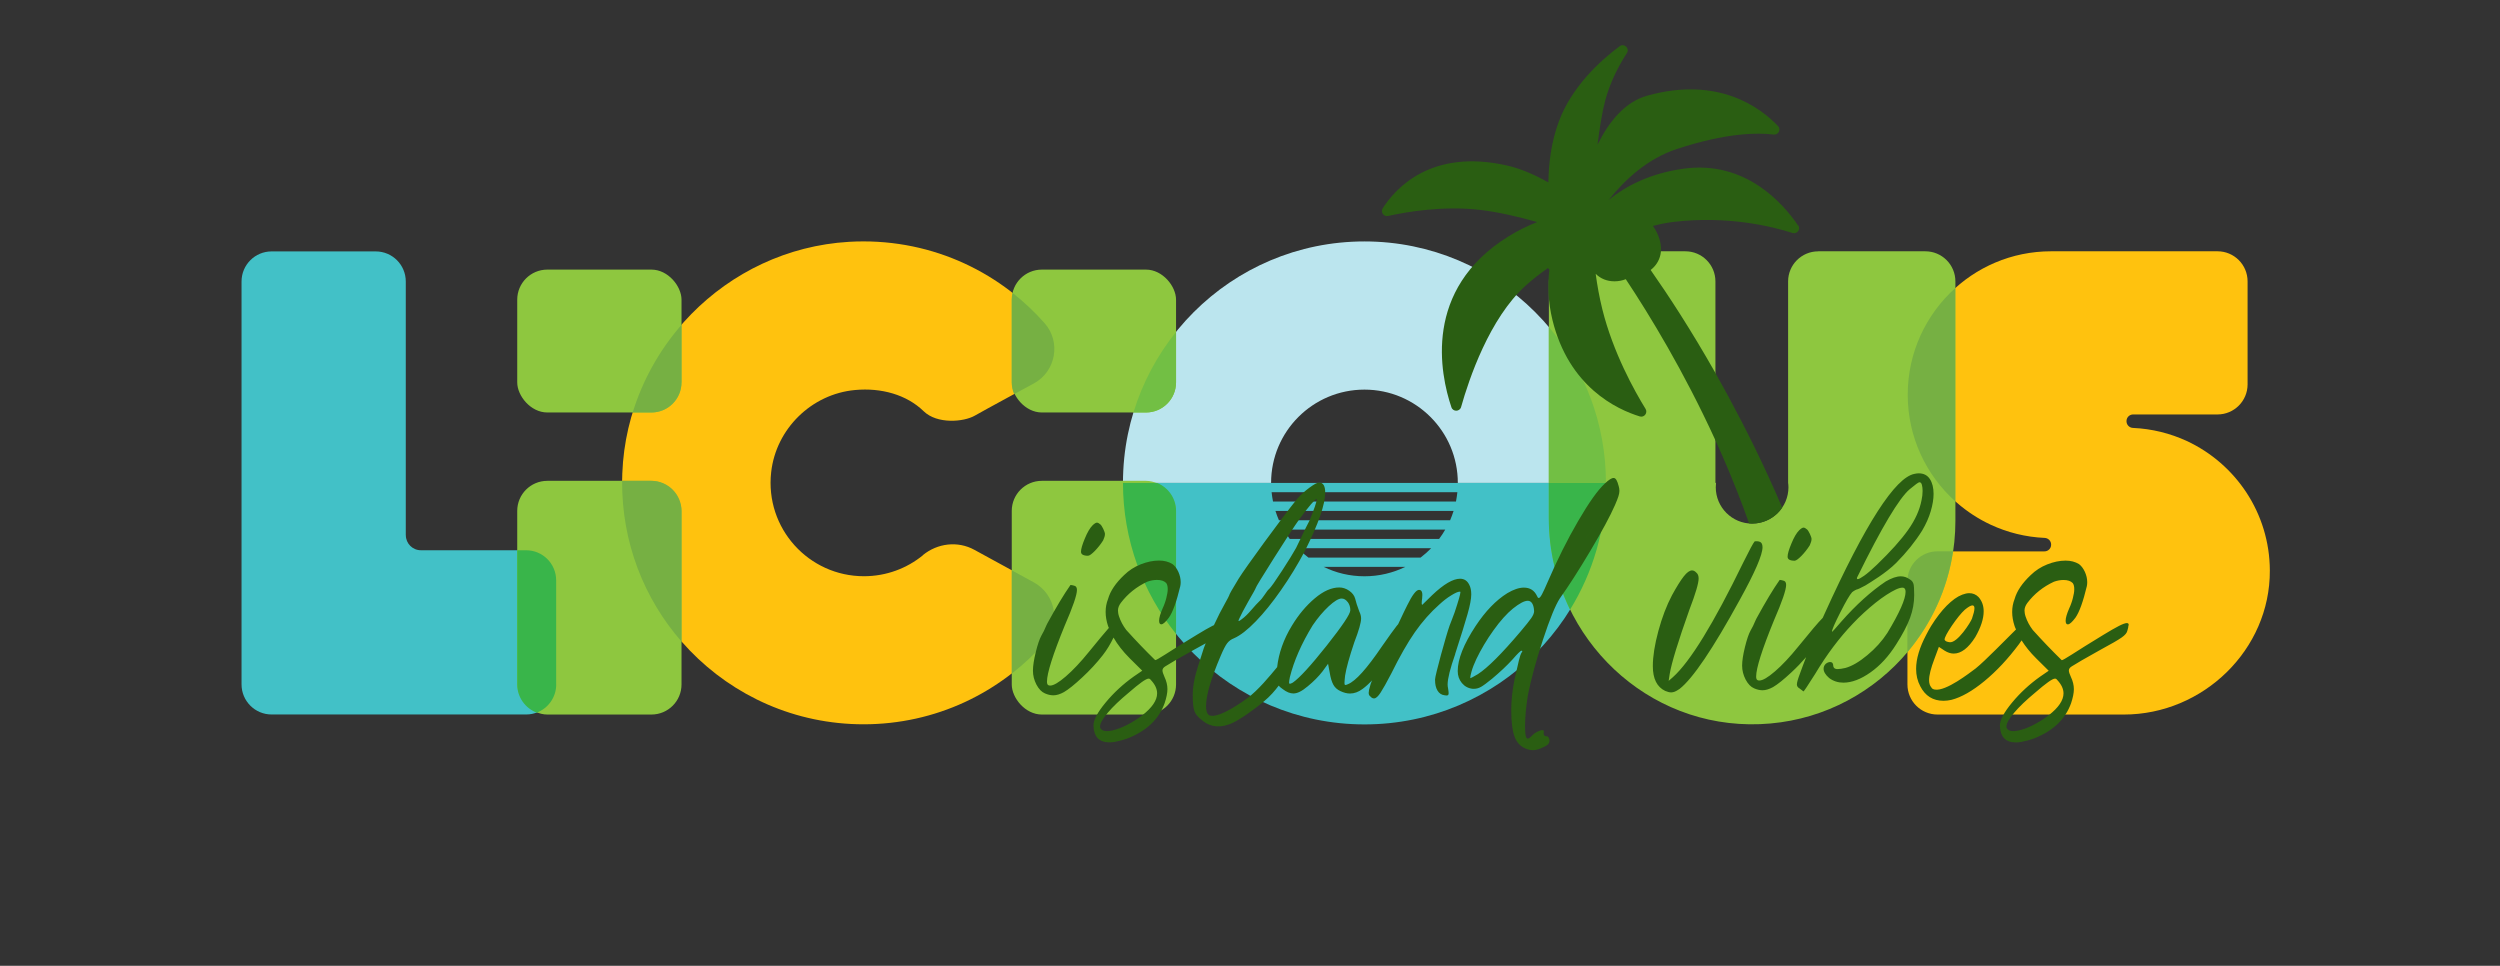
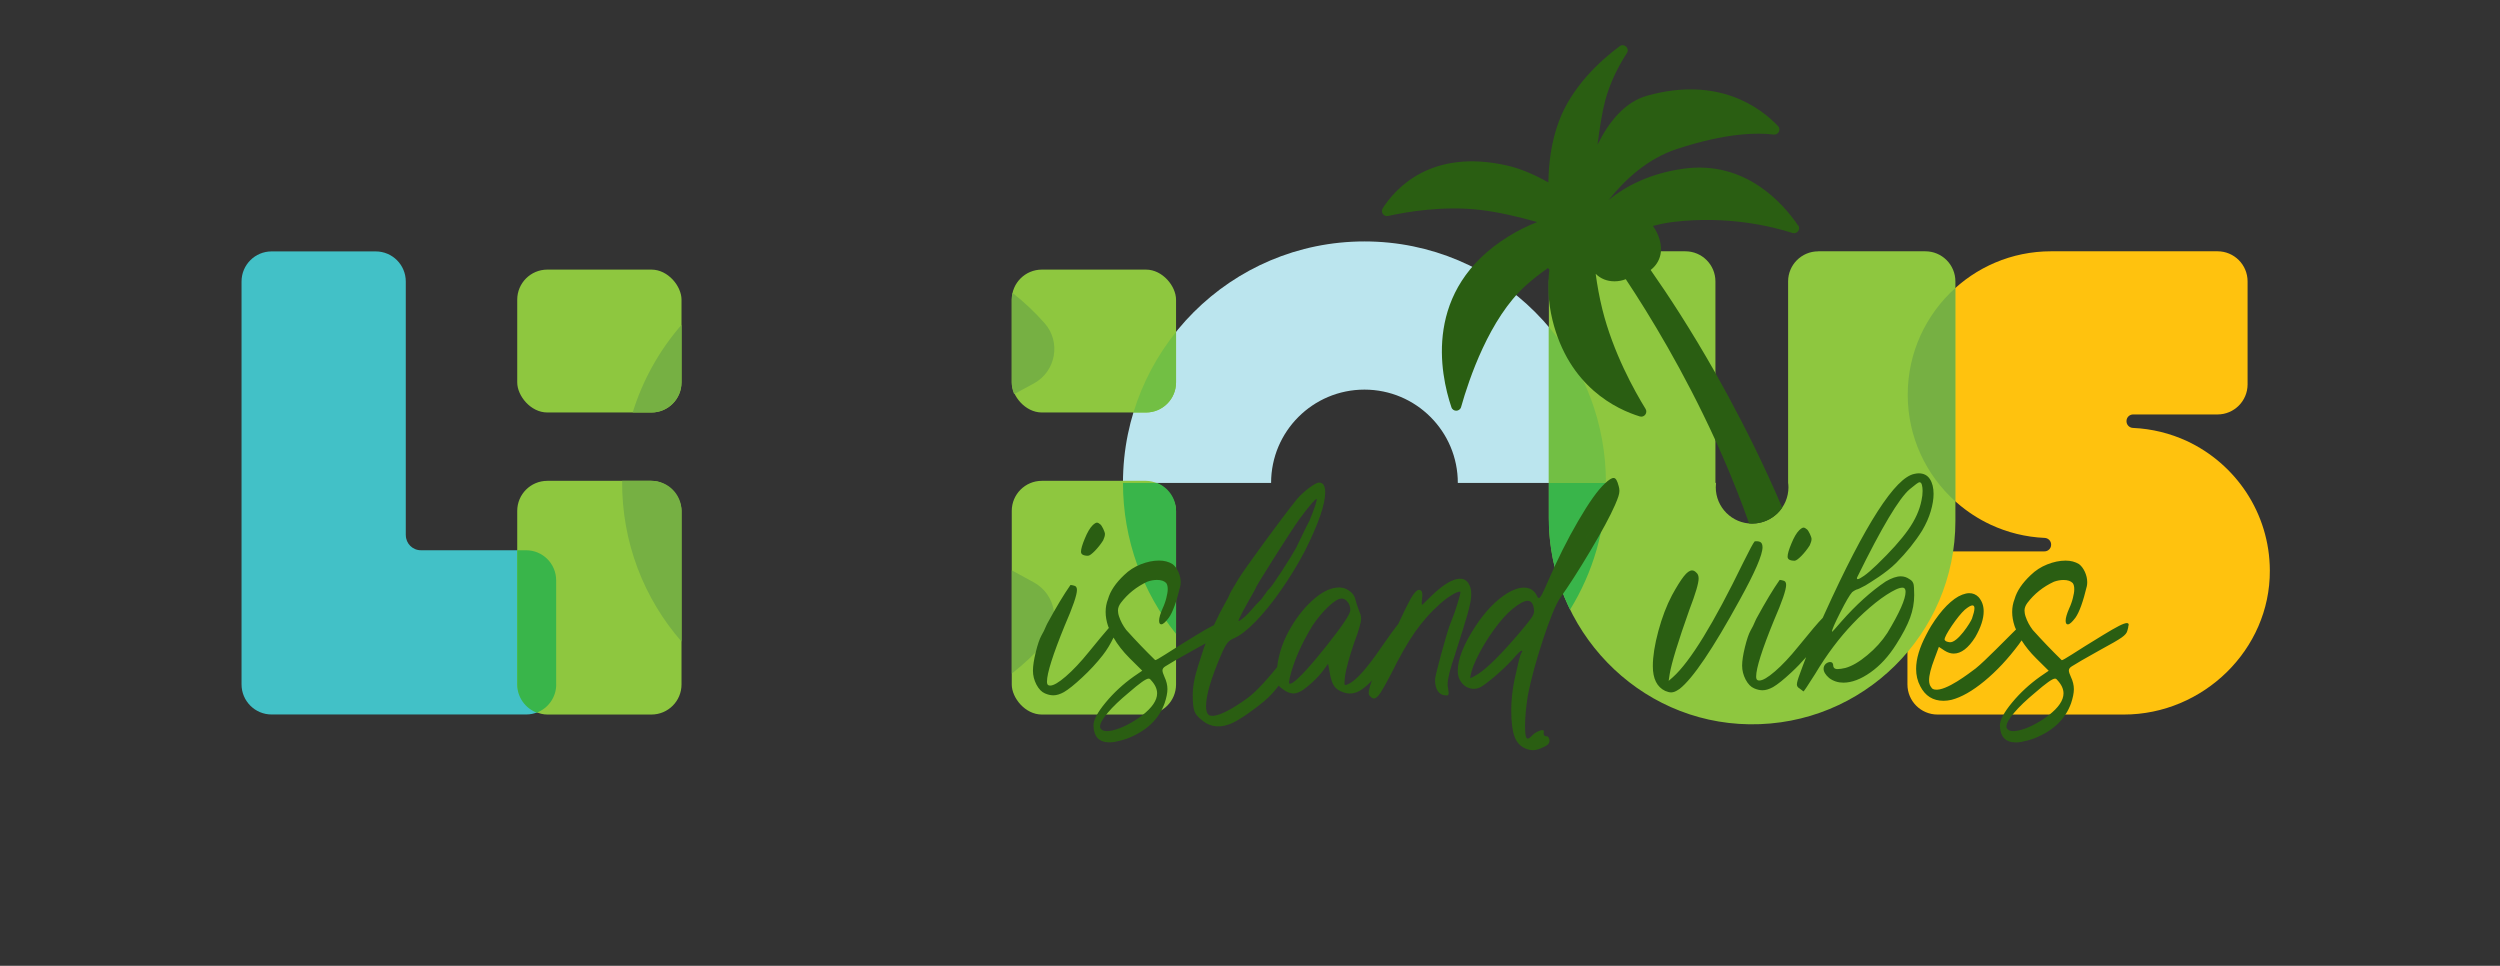
<svg xmlns="http://www.w3.org/2000/svg" id="Layer_1" data-name="Layer 1" version="1.1" viewBox="0 0 443.71 171.42">
  <rect x="0" y="0" width="443.71" height="171.42" fill="#333333" stroke="none" />
  <defs>
    <style>
      .cls-1 {
        fill: #39b54a;
      }

      .cls-1, .cls-2, .cls-3, .cls-4, .cls-5, .cls-6, .cls-7, .cls-8, .cls-9, .cls-10 {
        stroke-width: 0px;
      }

      .cls-2 {
        fill: #72bf44;
      }

      .cls-3 {
        fill: none;
      }

      .cls-4 {
        fill: #8ec73f;
      }

      .cls-5 {
        fill: #76b043;
      }

      .cls-6 {
        fill: #bbe5ee;
      }

      .cls-7 {
        fill: #ffc20e;
      }

      .cls-8 {
        fill: #42c1c7;
      }

      .cls-9 {
        fill: #fff1e2;
      }

      .cls-10 {
        fill: #2a5e12;
      }
    </style>
  </defs>
  <path class="cls-8" d="M72.02,94.98v-45.02c0-2.95-2.39-5.34-5.34-5.34h-18.47c-2.95,0-5.34,2.39-5.34,5.34v71.51c0,2.95,2.39,5.34,5.34,5.34h45.17c2.95,0,5.34-2.39,5.34-5.34v-18.47c0-2.95-2.39-5.34-5.34-5.34h-18.68c-1.48,0-2.67-1.2-2.67-2.67Z" />
-   <path class="cls-6" d="M242.17,69.15c9.15,0,16.57,7.42,16.57,16.56h26.29c0-23.67-19.19-42.86-42.86-42.86s-42.86,19.19-42.86,42.86h26.29c0-9.15,7.42-16.56,16.57-16.56Z" />
+   <path class="cls-6" d="M242.17,69.15c9.15,0,16.57,7.42,16.57,16.56h26.29c0-23.67-19.19-42.86-42.86-42.86s-42.86,19.19-42.86,42.86h26.29c0-9.15,7.42-16.56,16.57-16.56" />
  <polygon class="cls-9" points="258.74 85.71 258.74 85.71 225.61 85.71 225.61 85.71 225.61 85.71 258.74 85.71 258.74 85.71" />
  <polygon class="cls-9" points="258.74 85.71 225.61 85.71 225.61 85.71 258.74 85.71 258.74 85.71" />
-   <path class="cls-8" d="M199.32,85.71h0c0,23.67,19.19,42.86,42.86,42.86s42.86-19.19,42.86-42.86h0s-85.71,0-85.71,0ZM252.12,98.96h-19.9c-.67-.5-1.3-1.06-1.88-1.66h23.67c-.59.6-1.21,1.15-1.88,1.66ZM228.91,95.65c-.4-.53-.76-1.08-1.09-1.66h28.69c-.33.57-.69,1.13-1.09,1.66h-26.52ZM226.99,92.34c-.23-.54-.44-1.09-.62-1.66h31.62c-.18.57-.39,1.12-.62,1.66h-30.37ZM225.94,89.02c-.11-.54-.19-1.1-.25-1.66h32.97c-.06.56-.14,1.11-.25,1.66h-32.47ZM242.17,102.28c-2.6,0-5.06-.6-7.24-1.67h14.49c-2.19,1.07-4.65,1.67-7.24,1.67Z" />
  <path class="cls-7" d="M402.86,101.25c.07,14.06-11.85,25.57-25.91,25.57h-33.07c-2.95,0-5.34-2.39-5.34-5.34v-18.28c0-2.95,2.39-5.34,5.34-5.34h18.99c.64,0,1.17-.52,1.17-1.17v-.05c0-.63-.51-1.14-1.14-1.17-3.4-.15-6.63-.97-9.56-2.33-8.7-4.04-14.74-12.86-14.74-23.09,0-14.06,11.39-25.45,25.44-25.45h29.53c2.95,0,5.34,2.39,5.34,5.34v18.28c0,2.95-2.39,5.34-5.34,5.34h-14.98c-.64,0-1.17.52-1.17,1.17v.05c0,.63.51,1.14,1.14,1.17,3.4.15,6.63.97,9.56,2.32,8.67,4.03,14.7,12.8,14.74,22.97Z" />
-   <path class="cls-7" d="M163.8,98.55c-2.85,2.33-6.5,3.72-10.47,3.72-9.77,0-17.57-8.47-16.46-18.46.86-7.71,7.17-13.88,14.89-14.59,4.64-.43,9.15.82,12.17,3.76,2.4,2.34,7.13,1.92,9.1.78,1.36-.79,10.47-5.72,10.47-5.72,3.9-2.13,4.85-7.34,1.91-10.68-8.38-9.5-20.9-15.25-34.74-14.44-21.83,1.29-39.39,19.24-40.22,41.09-.94,24.44,18.6,44.54,42.82,44.54,12.78,0,24.25-5.59,32.09-14.47,2.96-3.35,2.05-8.58-1.87-10.73l-10.56-5.77c-2.95-1.61-6.53-1.18-9.13.94Z" />
  <path class="cls-4" d="M322.7,44.61c-2.95,0-5.34,2.39-5.34,5.34v35.71c.03.27.06.54.06.82,0,3.56-2.89,6.45-6.45,6.45s-6.45-2.89-6.45-6.45c0-.26.02-.52.05-.78h-.11v-35.76c0-2.95-2.39-5.34-5.34-5.34h-18.88c-2.95,0-5.34,2.39-5.34,5.34v42c0,19.83,15.77,36.35,35.6,36.61,20.14.26,36.55-15.99,36.55-36.07v-42.54c0-2.95-2.39-5.34-5.34-5.34h-18.99Z" />
  <rect class="cls-4" x="91.8" y="47.85" width="29.16" height="25.36" rx="5.34" ry="5.34" />
  <rect class="cls-4" x="91.8" y="85.34" width="29.16" height="41.48" rx="5.34" ry="5.34" />
  <rect class="cls-4" x="179.57" y="85.34" width="29.16" height="41.48" rx="5.34" ry="5.34" />
  <rect class="cls-4" x="179.57" y="47.85" width="29.16" height="25.36" rx="5.34" ry="5.34" />
  <g>
    <path class="cls-5" d="M338.59,70.06c0,7.51,3.26,14.27,8.44,18.92v-37.85c-5.18,4.66-8.44,11.41-8.44,18.93Z" />
-     <path class="cls-5" d="M343.87,97.85c-2.95,0-5.34,2.39-5.34,5.34v12.56c4.21-4.99,7.1-11.14,8.1-17.9h-2.76Z" />
  </g>
  <path class="cls-1" d="M285.03,85.71h-10.15v6.24c0,5.81,1.36,11.33,3.78,16.25,4.04-6.54,6.37-14.24,6.37-22.49h0Z" />
  <path class="cls-2" d="M274.88,58.02v27.69h10.15c0-10.56-3.82-20.22-10.15-27.69Z" />
  <path class="cls-1" d="M205.35,85.71h-6.04c0,10.14,3.53,19.46,9.42,26.8v-21.83c0-2.26-1.4-4.18-3.38-4.97Z" />
  <path class="cls-2" d="M208.73,67.87v-8.96c-3.36,4.19-5.96,9.03-7.56,14.3h2.22c2.95,0,5.34-2.39,5.34-5.34Z" />
  <path class="cls-1" d="M98.71,121.47v-18.47c0-2.95-2.39-5.34-5.34-5.34h-1.57v23.82c0,2.29,1.44,4.23,3.46,5,2.02-.76,3.46-2.71,3.46-5Z" />
  <path class="cls-5" d="M185.37,114.1c2.96-3.35,2.05-8.58-1.87-10.73l-3.92-2.14v18.31c2.1-1.63,4.04-3.45,5.79-5.44Z" />
  <path class="cls-5" d="M179.57,67.87c0,.74.15,1.44.42,2.08,1.94-1.05,3.51-1.9,3.51-1.9,3.9-2.13,4.85-7.34,1.91-10.68-1.73-1.96-3.64-3.76-5.7-5.38-.09.39-.14.79-.14,1.2v14.67Z" />
  <path class="cls-5" d="M115.62,85.34h-5.2c-.09,10.93,3.9,20.92,10.54,28.53v-23.19c0-2.95-2.39-5.34-5.34-5.34Z" />
  <path class="cls-5" d="M120.96,67.87v-10.22c-3.9,4.48-6.88,9.77-8.67,15.56h3.32c2.95,0,5.34-2.39,5.34-5.34Z" />
  <path class="cls-10" d="M284.58,89.86v.03c0,.15-.46,1.07-1.38,2.75-.97,1.8-1.51,2.7-1.63,2.7-.02,0-.04-.03-.04-.09,0-.23.84-1.8,2.52-4.71.31-.45.48-.68.53-.68ZM271.14,106.63c-.59,0-1.47.46-2.63,1.39-.52.42-1.08.96-1.67,1.62-.59.66-1.18,1.4-1.77,2.23-.59.82-1.15,1.67-1.67,2.55-.52.88-.98,1.73-1.37,2.55-.39.82-.68,1.57-.87,2.26-.14.51-.21.86-.21,1.05,0,.06.01.08.04.08.07,0,.51-.24,1.31-.71,1.73-1.12,4.24-3.63,7.56-7.55.95-1.12,1.58-1.92,1.92-2.4.33-.48.5-.89.5-1.23,0-.15-.01-.3-.04-.45-.14-.93-.51-1.39-1.1-1.39ZM220.06,110.14c.08-.07.21-.16.37-.27.5-.36,1.05-.9,1.67-1.62.62-.72,1.08-1.22,1.38-1.5.31-.28.64-.69.99-1.22.36-.55.62-.88.78-.99.33-.32,1.09-1.39,2.27-3.21,1.18-1.82,2.02-3.18,2.52-4.09.83-1.72,1.4-2.91,1.72-3.56.32-.65.54-1.08.66-1.29.85-2.08,1.28-3.34,1.28-3.77v-.06h-.04c-.12,0-.45.32-.99.95-.54.63-1.23,1.52-2.06,2.65-.83,1.15-2.32,3.44-4.49,6.87-2.16,3.42-3.25,5.2-3.25,5.33,0,.08-.44.87-1.31,2.38-.8,1.42-1.32,2.4-1.56,2.95-.12.25-.18.41-.18.48,0,.04.01.06.04.06.05,0,.11-.03.2-.1ZM239.18,106.84c-.31-.41-.66-.61-1.06-.61-.54,0-1.31.46-2.31,1.39-.99.93-1.94,2.05-2.84,3.38-1.99,3.25-3.33,6.32-4.04,9.19-.09.45-.14.77-.14.94,0,.08.01.13.04.17.02.04.06.06.11.06.09,0,.26-.07.5-.2,1.18-.81,3.18-2.99,6-6.54,2.81-3.55,4.22-5.65,4.22-6.31,0-.57-.15-1.05-.46-1.46ZM364.7,120.45c-.43,0-1.58.82-3.48,2.47-1.58,1.31-2.83,2.5-3.74,3.58-.91,1.08-1.37,1.89-1.37,2.44,0,.11.02.22.07.31.19.34.57.51,1.14.51.31,0,.65-.04,1.03-.13.38-.09.78-.21,1.21-.37.43-.16.86-.35,1.31-.58.45-.23.9-.49,1.37-.78.46-.29.92-.61,1.37-.95,1.75-1.36,2.63-2.66,2.63-3.89,0-.79-.37-1.58-1.1-2.36-.12-.17-.26-.26-.43-.26ZM203.83,120.45c-.43,0-1.58.82-3.48,2.47-1.58,1.31-2.83,2.5-3.74,3.58-.91,1.08-1.37,1.89-1.37,2.44,0,.11.02.22.07.31.19.34.57.51,1.14.51.31,0,.65-.04,1.03-.13.38-.09.78-.21,1.21-.37.43-.16.86-.35,1.31-.58.45-.23.9-.49,1.37-.78.46-.29.92-.61,1.37-.95,1.75-1.36,2.63-2.66,2.63-3.89,0-.79-.37-1.58-1.1-2.36-.12-.17-.26-.26-.43-.26ZM345.99,113.98c1.39.26,3.8-3.58,4.01-4.2.28-.81.43-1.41.43-1.79,0-.13-.01-.24-.04-.31-.02-.08-.07-.13-.12-.17-.06-.04-.12-.06-.2-.06-.28,0-.73.26-1.35.77-.66.61-1.42,1.55-2.29,2.82-.86,1.28-1.3,2.1-1.3,2.48l.04.09c.17.25.44.3.82.37ZM330.86,102.18c.58-.41,1.33-1.05,2.25-1.94,2.44-2.35,4.29-4.41,5.55-6.19,1.26-1.78,2.06-3.55,2.39-5.31.12-.53.18-1.07.18-1.62,0-.4-.04-.75-.12-1.06-.08-.31-.23-.47-.44-.47-.17,0-.75.42-1.74,1.25-1.87,1.59-4.97,6.78-9.29,15.58-.05.09-.07.17-.07.23,0,.09.05.14.14.14.19,0,.57-.2,1.15-.61ZM193.13,98.63c.45.02,1.81-1.36,2.66-2.72.21-.45.32-.83.32-1.14,0-.36-.53-1.49-.82-1.7-.24-.21-.44-.31-.6-.31-.19,0-.45.16-.78.48-.47.47-.93,1.26-1.38,2.36-.45,1.08-.67,1.84-.67,2.3-.02.49.4.74,1.28.74ZM258.28,116.08c-.9,2.57-1.35,4.37-1.35,5.39,0,.23.02.44.07.65.07.42.11.72.11.91,0,.3-.13.44-.39.4-.09,0-.2,0-.32-.03-.54-.06-.96-.33-1.26-.82-.3-.49-.44-1.12-.44-1.9v-.11c0-.66,1.93-7.71,2.57-9.51.23-.64.57-1.41.9-2.36.69-2.06,1.03-3.26,1.03-3.6v-.06s-.09-.03-.14-.03c-.28,0-.79.22-1.51.67-.72.44-1.41.98-2.08,1.6-1.58,1.4-3.03,3.04-4.35,4.92-1.31,1.88-2.71,4.34-4.2,7.36-.83,1.59-1.46,2.72-1.9,3.39-.44.67-.82,1.01-1.15,1.01-.24,0-.46-.12-.67-.37-.19-.13-.28-.34-.28-.62s.08-.69.25-1.22c.07-.28.15-.53.25-.75,0-.02.05-.12.12-.25-.58.6-1.14,1.11-1.7,1.52-.73.55-1.48.82-2.24.82-.52,0-1.09-.14-1.7-.43-.54-.25-.96-.61-1.24-1.11-.28-.49-.51-1.24-.67-2.24l-.28-1.5-.99,1.36c-.69.89-1.56,1.77-2.62,2.64-.52.44-.99.76-1.4.96-.41.21-.8.31-1.15.31-.59,0-1.22-.26-1.88-.77-.34-.23-.56-.43-.72-.62-.68.91-1.52,1.88-2.58,2.76-1.73,1.45-4.35,3.34-5.91,3.99-.8.32-1.54.48-2.2.48-1.11,0-2.09-.37-2.94-1.11-.69-.51-1.13-1.04-1.33-1.59-.2-.55-.3-1.48-.3-2.78,0-1,.12-2.02.35-3.06.24-1.04.78-2.84,1.63-5.39.08-.21.19-.5.32-.81-.57.33-1.23.69-2.03,1.12-2.72,1.51-4.42,2.5-5.11,2.95-.35.21-.53.45-.53.74,0,.25.12.62.35,1.14.35.74.53,1.47.53,2.18,0,.68-.17,1.51-.5,2.5-1.02,2.84-3.2,4.92-6.56,6.24-.43.15-.83.28-1.21.38-.38.1-.73.18-1.06.24-.33.06-.65.09-.96.09-1.84,0-2.79-1-2.84-3.01,0-.96.72-2.32,2.16-4.06,1.44-1.74,3.1-3.27,4.97-4.6l1.53-1.05-2.23-2.21c-1.23-1.23-2.17-2.45-2.87-3.67-.53,1.11-1.15,2.16-1.91,3.13-1.06,1.36-2.28,2.68-3.64,3.94-1.36,1.27-2.44,2.14-3.25,2.61-.69.38-1.31.57-1.88.57-.47,0-.97-.11-1.49-.34-.59-.25-1.09-.77-1.51-1.56-.41-.79-.62-1.62-.62-2.47s.17-1.95.5-3.29c.33-1.34.66-2.32.99-2.92.31-.51.6-1.12.89-1.82.05-.08.11-.2.18-.37,1.58-2.89,2.94-5.16,4.08-6.78,0-.02.02-.03.07-.03.12,0,.31.04.57.11.35.06.53.31.53.77,0,.89-.72,2.99-2.16,6.3-2.11,5.16-3.16,8.48-3.16,9.96,0,.3.06.5.18.6.09.08.22.11.39.11.59,0,1.52-.54,2.78-1.63,1.26-1.09,2.63-2.54,4.1-4.36,1.57-1.93,2.74-3.34,3.53-4.24-.04-.11-.1-.23-.14-.34-.28-.85-.43-1.68-.43-2.5s.14-1.56.43-2.3c.4-1.42,1.36-2.84,2.87-4.26.83-.81,1.8-1.44,2.93-1.89,1.12-.44,2.2-.67,3.25-.67.92,0,1.71.21,2.38.62.43.32.77.79,1.05,1.39.27.61.41,1.21.41,1.82,0,.25-.02.48-.07.71-.66,2.76-1.34,4.63-2.02,5.59-.59.79-1.04,1.19-1.35,1.19-.26,0-.39-.22-.39-.65,0-.49.21-1.23.64-2.21.14-.3.27-.61.37-.91.11-.3.2-.6.27-.89.07-.29.13-.57.18-.84.05-.27.07-.51.07-.74,0-.25-.02-.46-.07-.65-.05-.19-.12-.34-.21-.45-.35-.36-.9-.54-1.63-.54-.54,0-1.11.1-1.7.31-1.92.89-3.49,2.15-4.72,3.77-.33.45-.5.9-.5,1.33,0,.15.01.31.04.47.02.16.07.35.14.58.28.85.71,1.66,1.28,2.41,1.7,1.89,3.42,3.68,5.14,5.36h.04c.12,0,.7-.33,1.74-.99,1.25-.81,3.12-1.98,5.6-3.49,1.18-.72,2.1-1.25,2.77-1.59.11-.06.18-.08.28-.13.71-1.52,1.34-2.77,1.88-3.71.54-.98.82-1.5.82-1.56,0-.15.56-1.14,1.68-2.97,1.12-1.83,7.57-10.68,10.41-14.2.61-.7,1.34-1.35,2.16-1.96.83-.61,1.39-.91,1.7-.91.38,0,.66.15.83.45.18.3.27.74.27,1.31,0,2.1-1.19,5.54-3.58,10.33-1.32,2.5-2.75,4.84-4.28,7.02-1.52,2.18-3.01,4.03-4.47,5.53-1.45,1.5-2.74,2.5-3.85,2.99-.5.19-.9.48-1.21.88-.31.4-.7,1.15-1.17,2.27-1.73,4.05-2.59,7.02-2.59,8.91,0,.49.07.88.2,1.18.13.29.33.46.59.5.12.02.24.03.35.03,1.42,0,3.93-1.5,6.1-3.06,1.95-1.4,4.17-4.11,5.38-5.58.28-2.47,1.13-4.92,2.62-7.36,1.18-1.95,2.54-3.57,4.06-4.85,1.53-1.29,2.97-1.93,4.35-1.93.61,0,1.2.19,1.76.58.56.39.9.85,1.05,1.38.14.61.39,1.37.74,2.3.21.42.32.83.32,1.25,0,.72-.4,2.13-1.21,4.23-.87,2.59-1.42,4.56-1.63,5.9-.07.62-.11,1.07-.11,1.33,0,.08,0,.14.02.2.01.06.03.09.05.11.02.02.06.03.11.03.09,0,.24-.05.43-.14.69-.28,1.53-.97,2.52-2.07.99-1.1,2.16-2.64,3.51-4.63,1.28-1.83,2.16-3.06,2.66-3.69.08-.1.15-.17.22-.25.79-1.68,1.42-3,1.61-3.35.9-1.84,1.6-2.75,2.09-2.75.09,0,.19.02.28.06.21.11.32.4.32.85,0,.19-.01.41-.04.65-.05.28-.07.52-.07.71v.2c0,.06.02.11.07.17.02,0,.05,0,.07-.03.24-.23.82-.79,1.74-1.7,2.03-1.93,3.68-2.89,4.93-2.89.73,0,1.28.36,1.63,1.08.24.45.35,1.02.35,1.7,0,.79-.22,1.96-.66,3.5-.44,1.54-1.16,3.88-2.18,7.02ZM287.28,86.23c.09.3.14.6.14.88s-.06.62-.18.99c-.12.38-.32.89-.6,1.53-.87,1.99-2.34,4.7-4.38,8.14-2.05,3.44-3.85,6.25-5.41,8.43-.78,1.19-1.78,3.64-3,7.34-1.22,3.7-2.11,6.99-2.68,9.86-.33,2.12-.5,3.94-.5,5.48,0,1.06.08,1.75.25,2.07.07.09.15.14.25.14.19,0,.46-.21.82-.62.24-.25.53-.45.89-.62.35-.17.64-.26.85-.26.17,0,.26.07.28.2v.06c-.02.09-.04.19-.04.28,0,.34.14.52.43.54h.14c.09,0,.19.06.28.18.09.12.15.28.18.47v.17c0,.45-.35.82-1.06,1.11-.69.36-1.31.54-1.88.54-.43,0-.88-.1-1.35-.31-.9-.38-1.54-1.09-1.92-2.13-.38-1.04-.57-2.6-.57-4.68,0-1.68.19-3.47.57-5.36.33-1.48.59-2.61.78-3.41.17-.7.33-1.18.5-1.45.07-.08.11-.14.11-.2,0-.08-.05-.11-.14-.11-.17,0-.7.52-1.6,1.56-.95,1.04-2.15,2.18-3.62,3.41-.9.74-1.56,1.22-1.97,1.45-.41.23-.82.34-1.22.34h-.25c-.78-.08-1.42-.42-1.92-1.02-.5-.61-.74-1.31-.74-2.13,0-2.1,1.05-4.76,3.16-7.97,1.75-2.65,3.63-4.6,5.64-5.85,1.11-.66,2.09-.99,2.94-.99,1.09,0,1.87.5,2.34,1.5.05.11.09.2.14.26.05.06.11.08.18.08.14,0,.33-.23.57-.68.24-.45.58-1.2,1.03-2.24,1.66-3.84,3.44-7.41,5.36-10.71,1.92-3.3,3.5-5.53,4.75-6.68.69-.66,1.21-.99,1.56-.99.19,0,.35.12.5.36.14.24.27.59.39,1.06ZM284.58,89.86s-.22.23-.53.68c-1.68,2.91-2.52,4.48-2.52,4.71,0,.06.01.09.04.09.12,0,.66-.9,1.63-2.7.92-1.68,1.38-2.6,1.38-2.75v-.03ZM312.24,96.12c-.17-.04-.33-.06-.5-.06-.12,0-.23,0-.32.03-.26.3-.93,1.55-2.02,3.75-5.25,10.8-9.41,17.59-12.49,20.35l-.75.65.18-1.19c.33-1.99,1.5-5.81,3.51-11.46,1.09-2.84,1.63-4.68,1.63-5.53,0-.47-.14-.82-.43-1.05-.24-.25-.48-.37-.74-.37-.43,0-.92.36-1.47,1.06-.56.71-1.25,1.82-2.08,3.33-.97,1.84-1.78,3.96-2.43,6.37-.65,2.41-.98,4.49-.98,6.23,0,2.23.73,3.7,2.2,4.4.4.17.76.26,1.06.26.21,0,.43-.05.66-.14.22-.09.5-.26.83-.48,2.36-1.85,5.92-7.12,10.68-15.81,2.7-4.88,4.04-7.99,4.04-9.34,0-.57-.2-.9-.6-.99ZM377.76,111.03c0,.21-.06.5-.18.88-.07.4-.41.81-1.01,1.23-.6.43-1.85,1.15-3.74,2.17-2.72,1.51-4.42,2.5-5.11,2.95-.35.21-.53.45-.53.74,0,.25.12.62.36,1.14.35.74.53,1.47.53,2.18,0,.68-.17,1.51-.5,2.5-1.02,2.84-3.2,4.92-6.56,6.24-.43.15-.83.28-1.21.38-.38.1-.73.18-1.06.24-.33.06-.65.09-.96.09-1.84,0-2.79-1-2.84-3.01,0-.96.72-2.32,2.16-4.06,1.44-1.74,3.1-3.27,4.97-4.6l1.53-1.05-2.23-2.21c-1.07-1.06-1.91-2.12-2.58-3.18-.15.22-.28.42-.45.65-1.96,2.63-4.01,4.82-6.15,6.58-2.14,1.76-4.09,2.87-5.84,3.32-.47.11-.95.17-1.42.17-1.87,0-3.24-.86-4.12-2.58-.5-.93-.74-1.96-.74-3.09,0-1.76.6-3.78,1.81-6.07.28-.55.57-1.06.85-1.53.45-.72.9-1.38,1.37-1.99.46-.61.93-1.14,1.4-1.62.47-.47.94-.87,1.4-1.21.46-.33.92-.58,1.37-.75.45-.17.86-.26,1.24-.26.64,0,1.18.23,1.63.68.61.68.92,1.53.92,2.55,0,1.32-.5,2.85-1.49,4.57-1.23,1.95-2.51,2.92-3.83,2.92-.52,0-1.05-.17-1.6-.51l-1.03-.68-.78,2.1c-.64,1.67-.96,2.94-.96,3.83,0,.28.04.53.11.74.07.21.17.38.28.51.14.27.36.35.64.4,1.99.33,6.15-2.95,7.24-3.75,1.74-1.39,5.49-5.3,7.16-6.92-.08-.2-.19-.4-.25-.6-.28-.85-.43-1.68-.43-2.5s.14-1.56.43-2.3c.4-1.42,1.36-2.84,2.87-4.26.83-.81,1.8-1.44,2.93-1.89,1.12-.44,2.2-.67,3.25-.67.92,0,1.71.21,2.38.62.43.32.77.79,1.05,1.39.27.61.41,1.21.41,1.82,0,.25-.02.48-.07.71-.66,2.76-1.34,4.63-2.02,5.59-.59.79-1.04,1.19-1.35,1.19-.26,0-.39-.22-.39-.65,0-.49.21-1.23.64-2.21.14-.3.27-.61.37-.91.11-.3.2-.6.27-.89.07-.29.13-.57.18-.84.05-.27.07-.51.07-.74,0-.25-.02-.46-.07-.65-.05-.19-.12-.34-.21-.45-.35-.36-.9-.54-1.63-.54-.54,0-1.11.1-1.7.31-1.92.89-3.49,2.15-4.72,3.77-.33.45-.5.9-.5,1.33,0,.15.01.31.04.47.02.16.07.35.14.58.28.85.71,1.66,1.28,2.41,1.7,1.89,3.42,3.68,5.14,5.36h.04c.12,0,.7-.33,1.74-.99,1.25-.81,3.12-1.98,5.6-3.49,1.18-.72,2.1-1.25,2.77-1.59.66-.34,1.14-.51,1.42-.51.24,0,.34.13.32.4ZM339.6,103.56c.09.32.14,1.01.14,2.07,0,1.34-.24,2.68-.73,4.02-.49,1.33-1.31,2.91-2.47,4.72-1.32,2.1-2.84,3.76-4.56,4.97-1.71,1.21-3.32,1.82-4.81,1.82-.95,0-1.79-.27-2.52-.82-.66-.57-.99-1.12-.99-1.65,0-.34.13-.63.39-.88.14-.11.28-.19.41-.24.13-.05.25-.07.37-.07.31,0,.48.17.53.51,0,.51.27.76.82.74.33,0,.78-.07,1.35-.2,1.16-.32,2.45-1.07,3.88-2.26,1.43-1.18,2.62-2.5,3.57-3.96,2.15-3.56,3.23-5.99,3.23-7.29,0-.34-.09-.57-.28-.68-.07-.04-.17-.06-.28-.06-.31,0-.7.11-1.19.34-.49.23-1.03.54-1.65.94-.62.4-1.26.87-1.93,1.4-.67.54-1.35,1.12-2.04,1.75-.69.62-1.35,1.28-1.99,1.96-2.41,2.52-4.65,5.5-6.7,8.94-1.3,2.06-1.99,3.09-2.06,3.09-.02,0-.26-.18-.71-.54-.31-.17-.46-.41-.46-.71,0-.34.19-1,.57-1.99.33-.91.68-1.87,1.07-2.85-.8.92-1.67,1.83-2.61,2.7-1.36,1.27-2.44,2.14-3.25,2.61-.69.38-1.31.57-1.88.57-.47,0-.97-.11-1.49-.34-.59-.25-1.09-.77-1.51-1.56-.41-.79-.62-1.62-.62-2.47s.17-1.95.5-3.29c.33-1.34.66-2.32.99-2.92.31-.51.6-1.12.89-1.82.05-.08.11-.2.18-.37,1.58-2.89,2.94-5.16,4.08-6.78,0-.02.02-.03.07-.03.12,0,.31.04.57.11.35.06.53.31.53.77,0,.89-.72,2.99-2.16,6.3-2.11,5.16-3.16,8.48-3.16,9.96,0,.3.06.5.18.6.09.08.22.11.39.11.59,0,1.52-.54,2.78-1.63,1.26-1.09,2.63-2.54,4.1-4.36,2.18-2.69,3.61-4.37,4.29-5.05.03-.03.05-.05.07-.07.12-.26.23-.51.35-.77,7.21-15.91,12.53-24.18,15.96-24.8.26-.06.51-.09.74-.09.87,0,1.53.34,1.97,1.01.44.67.66,1.56.66,2.65,0,.91-.17,1.93-.5,3.05-.33,1.13-.84,2.28-1.53,3.45-1.23,1.97-2.76,3.87-4.59,5.72-1.83,1.84-4.58,3.45-5.48,4.02-.88.47-1.38.71-1.53.71,0,0-.39.14-.82.48-.43.47-1.13,1.67-2.11,3.6-.98,1.93-1.47,3.06-1.47,3.38v.06c.07,0,.61-.6,1.63-1.79,2.65-3.01,5.29-5.39,7.91-7.15.52-.3,1-.53,1.44-.68.44-.15.85-.23,1.22-.23.57,0,1.09.17,1.56.51.35.19.58.44.67.77ZM318.54,99.51c.45.02,1.81-1.36,2.66-2.72.21-.45.32-.83.32-1.14,0-.36-.53-1.49-.82-1.7-.24-.21-.44-.31-.6-.31-.19,0-.45.16-.78.48-.47.47-.93,1.26-1.38,2.36-.45,1.08-.67,1.84-.67,2.3-.02.49.4.74,1.28.74Z" />
  <path class="cls-10" d="M319.13,40.02c-2.67-3.94-9.4-11.63-20.4-10.07-5.78.82-10.05,2.97-13.22,5.54,3.02-3.77,7.01-7.36,12.06-9.03,8.81-2.9,14.36-2.94,17.24-2.58.83.1,1.34-.9.76-1.51-3.1-3.26-10.59-8.9-23.18-5.4-3.94,1.09-6.79,4.52-8.86,8.72.39-3.08.85-5.88,1.36-7.81.89-3.35,2.45-6.29,3.86-8.47.54-.84-.5-1.8-1.3-1.2-3.6,2.69-8.49,7.23-10.77,13.32-1.35,3.61-1.82,7.42-1.87,10.85-2.41-1.36-4.89-2.45-7.32-3-13.45-3.06-19.82,4.05-22.08,7.59-.43.68.17,1.54.95,1.36,3.19-.71,9.83-1.87,16.49-1.06,3.11.38,6.57,1.17,9.98,2.14-1.68.66-3.41,1.49-5.17,2.59-15.11,9.41-12.08,24.29-10.06,30.28.28.84,1.48.81,1.72-.04,1.4-4.98,5.03-15.72,11.43-21.52,1.21-1.1,2.56-2.15,3.97-3.14.09.09.17.18.27.26-.33,2.75-.23,5.75.54,8.93,2.91,11.91,11.43,15.89,15.51,17.14.79.24,1.45-.63,1.02-1.34-1.95-3.16-5.76-9.98-7.67-17.67-.53-2.15-.91-4.26-1.18-6.3.88.88,2.04,1.33,3.33,1.33.69,0,1.38-.13,2.01-.38,4.19,6.31,10.31,16.34,15.91,28.6,1.71,3.73,3.36,7.68,4.9,11.78.37,1,.73,1.99,1.08,2.97.18.01.36.02.54.02,2.21,0,4.17-1.12,5.33-2.81-.76-1.82-1.58-3.68-2.46-5.58-3.13-6.8-6.34-12.92-9.38-18.31-4.37-7.72-8.41-13.88-11.51-18.3,1.75-1.34,2.58-3.76,1.02-6.82-.18-.36-.39-.69-.61-1,1.23-.32,2.5-.58,3.78-.73,9.49-1.1,17.28.79,20.99,1.98.81.26,1.5-.65,1.02-1.36Z" />
  <rect class="cls-3" width="443.71" height="171.42" />
</svg>